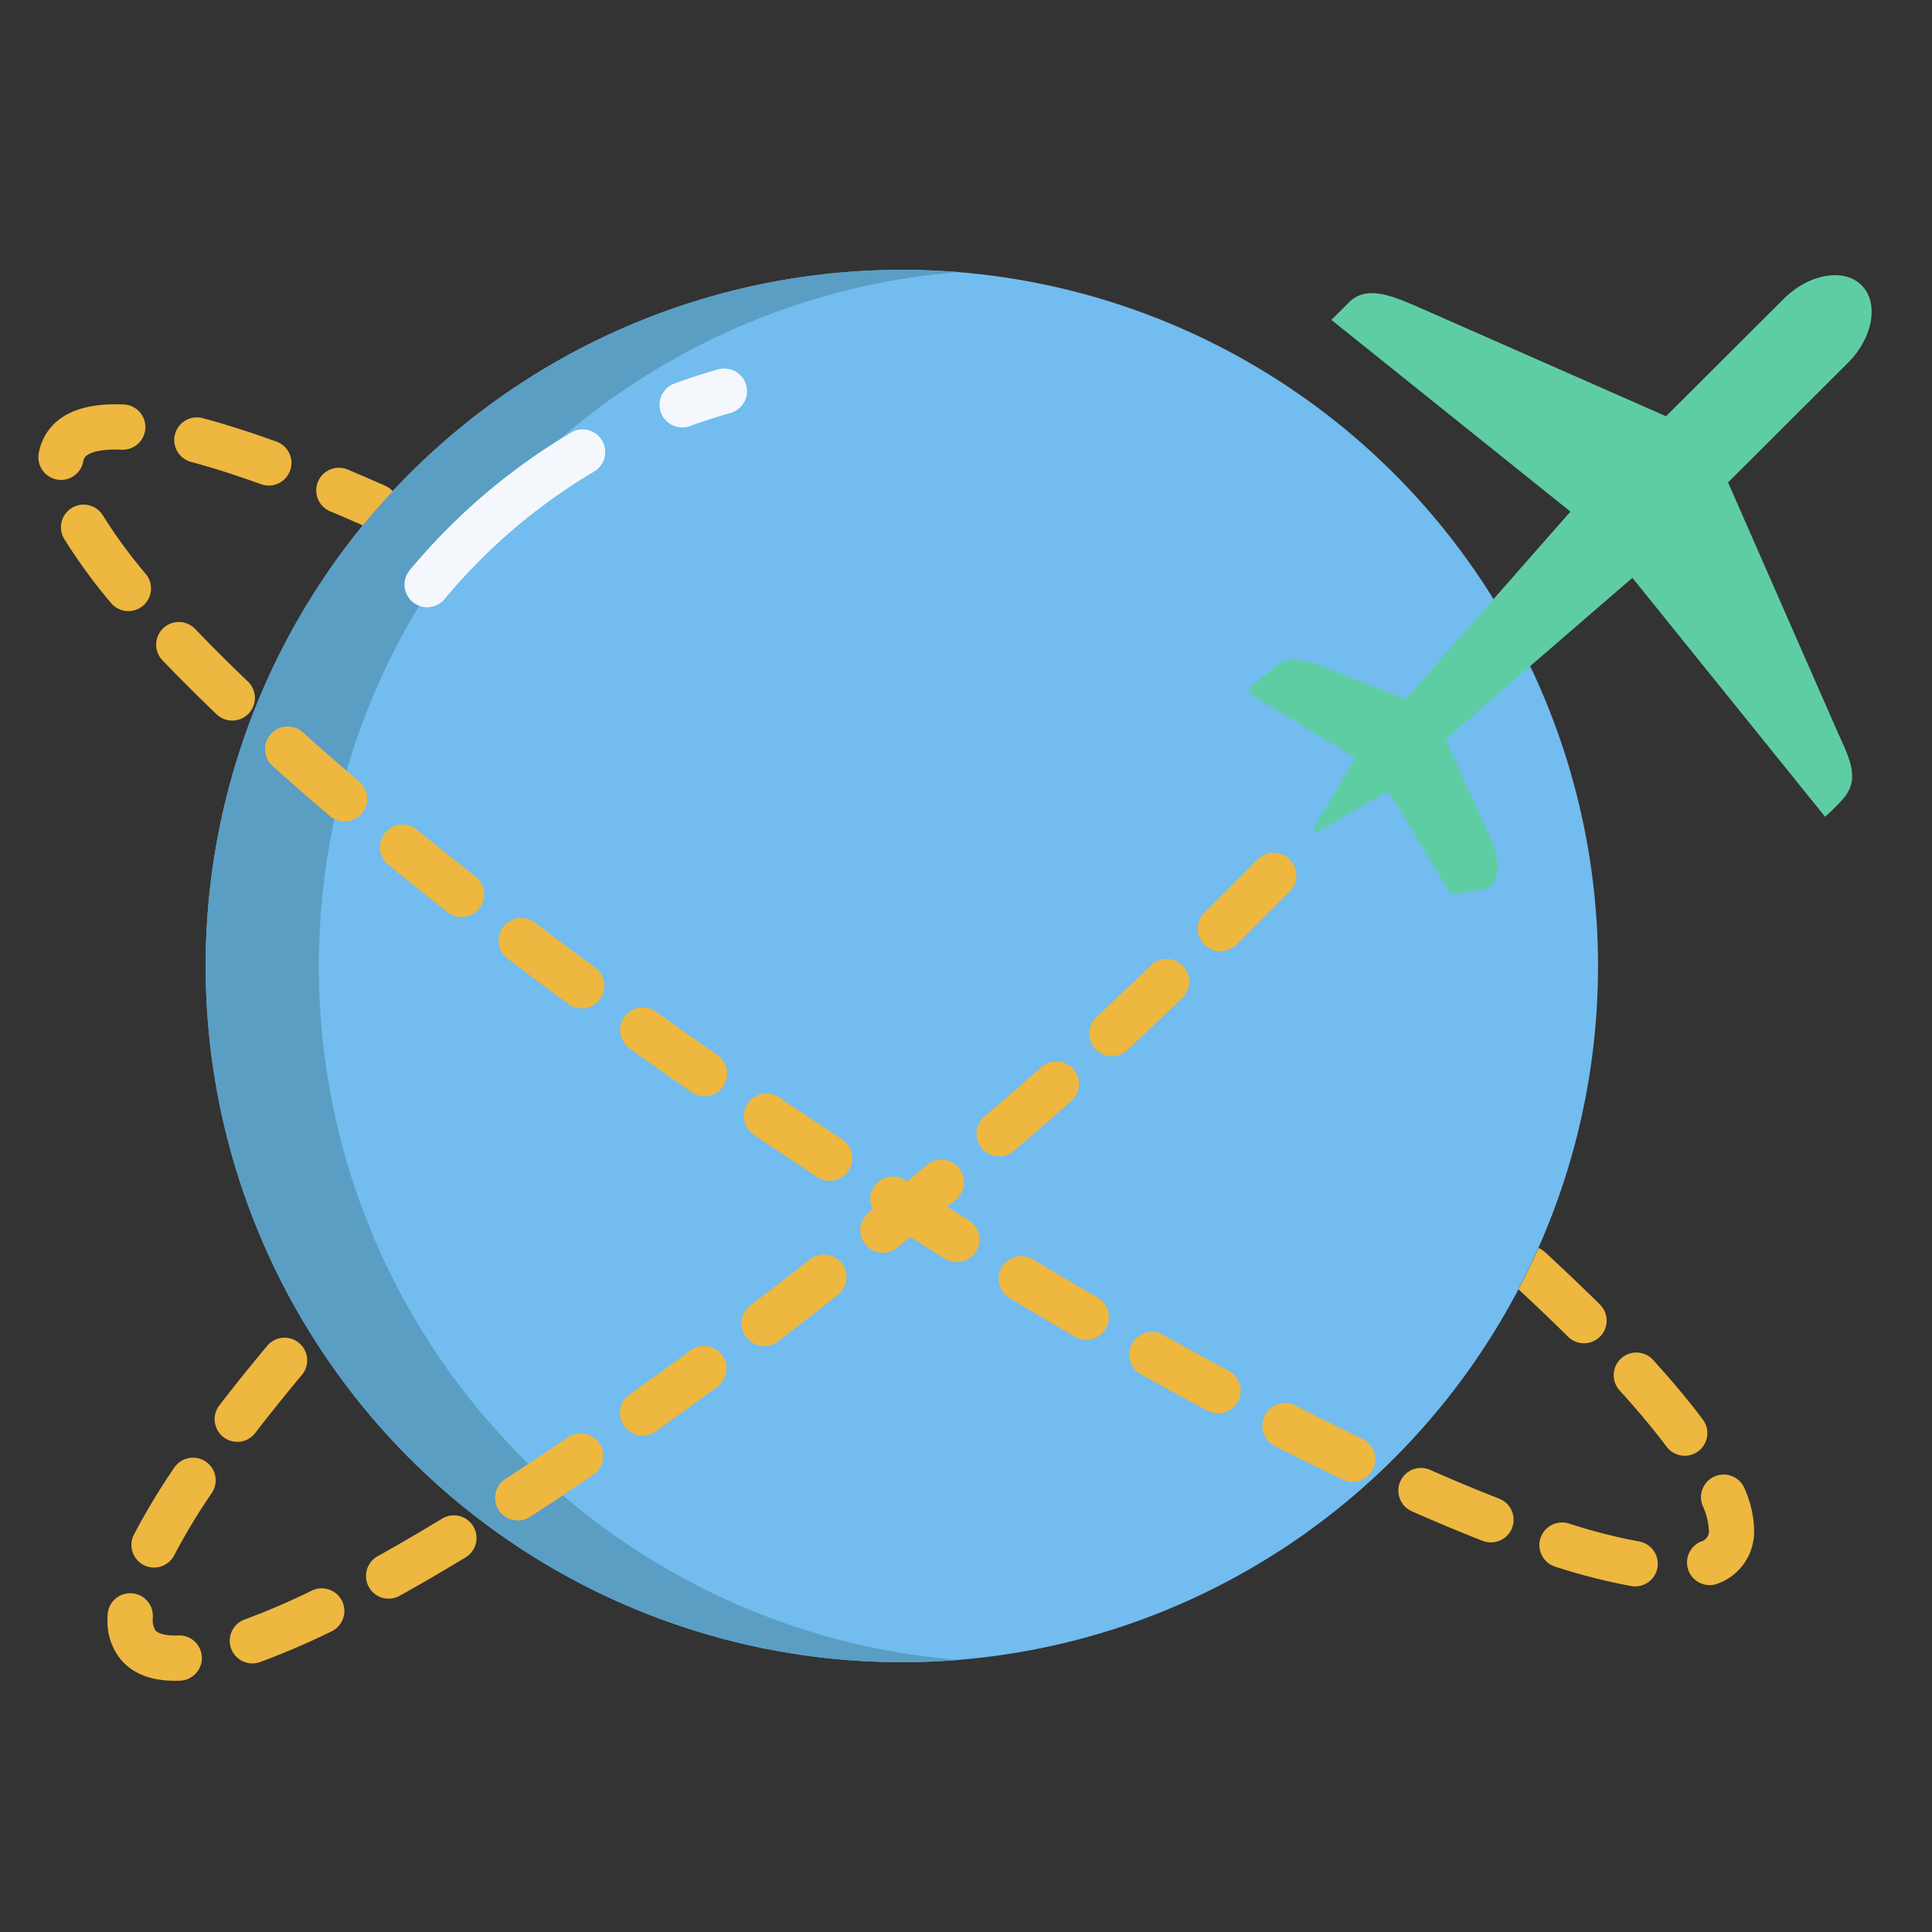
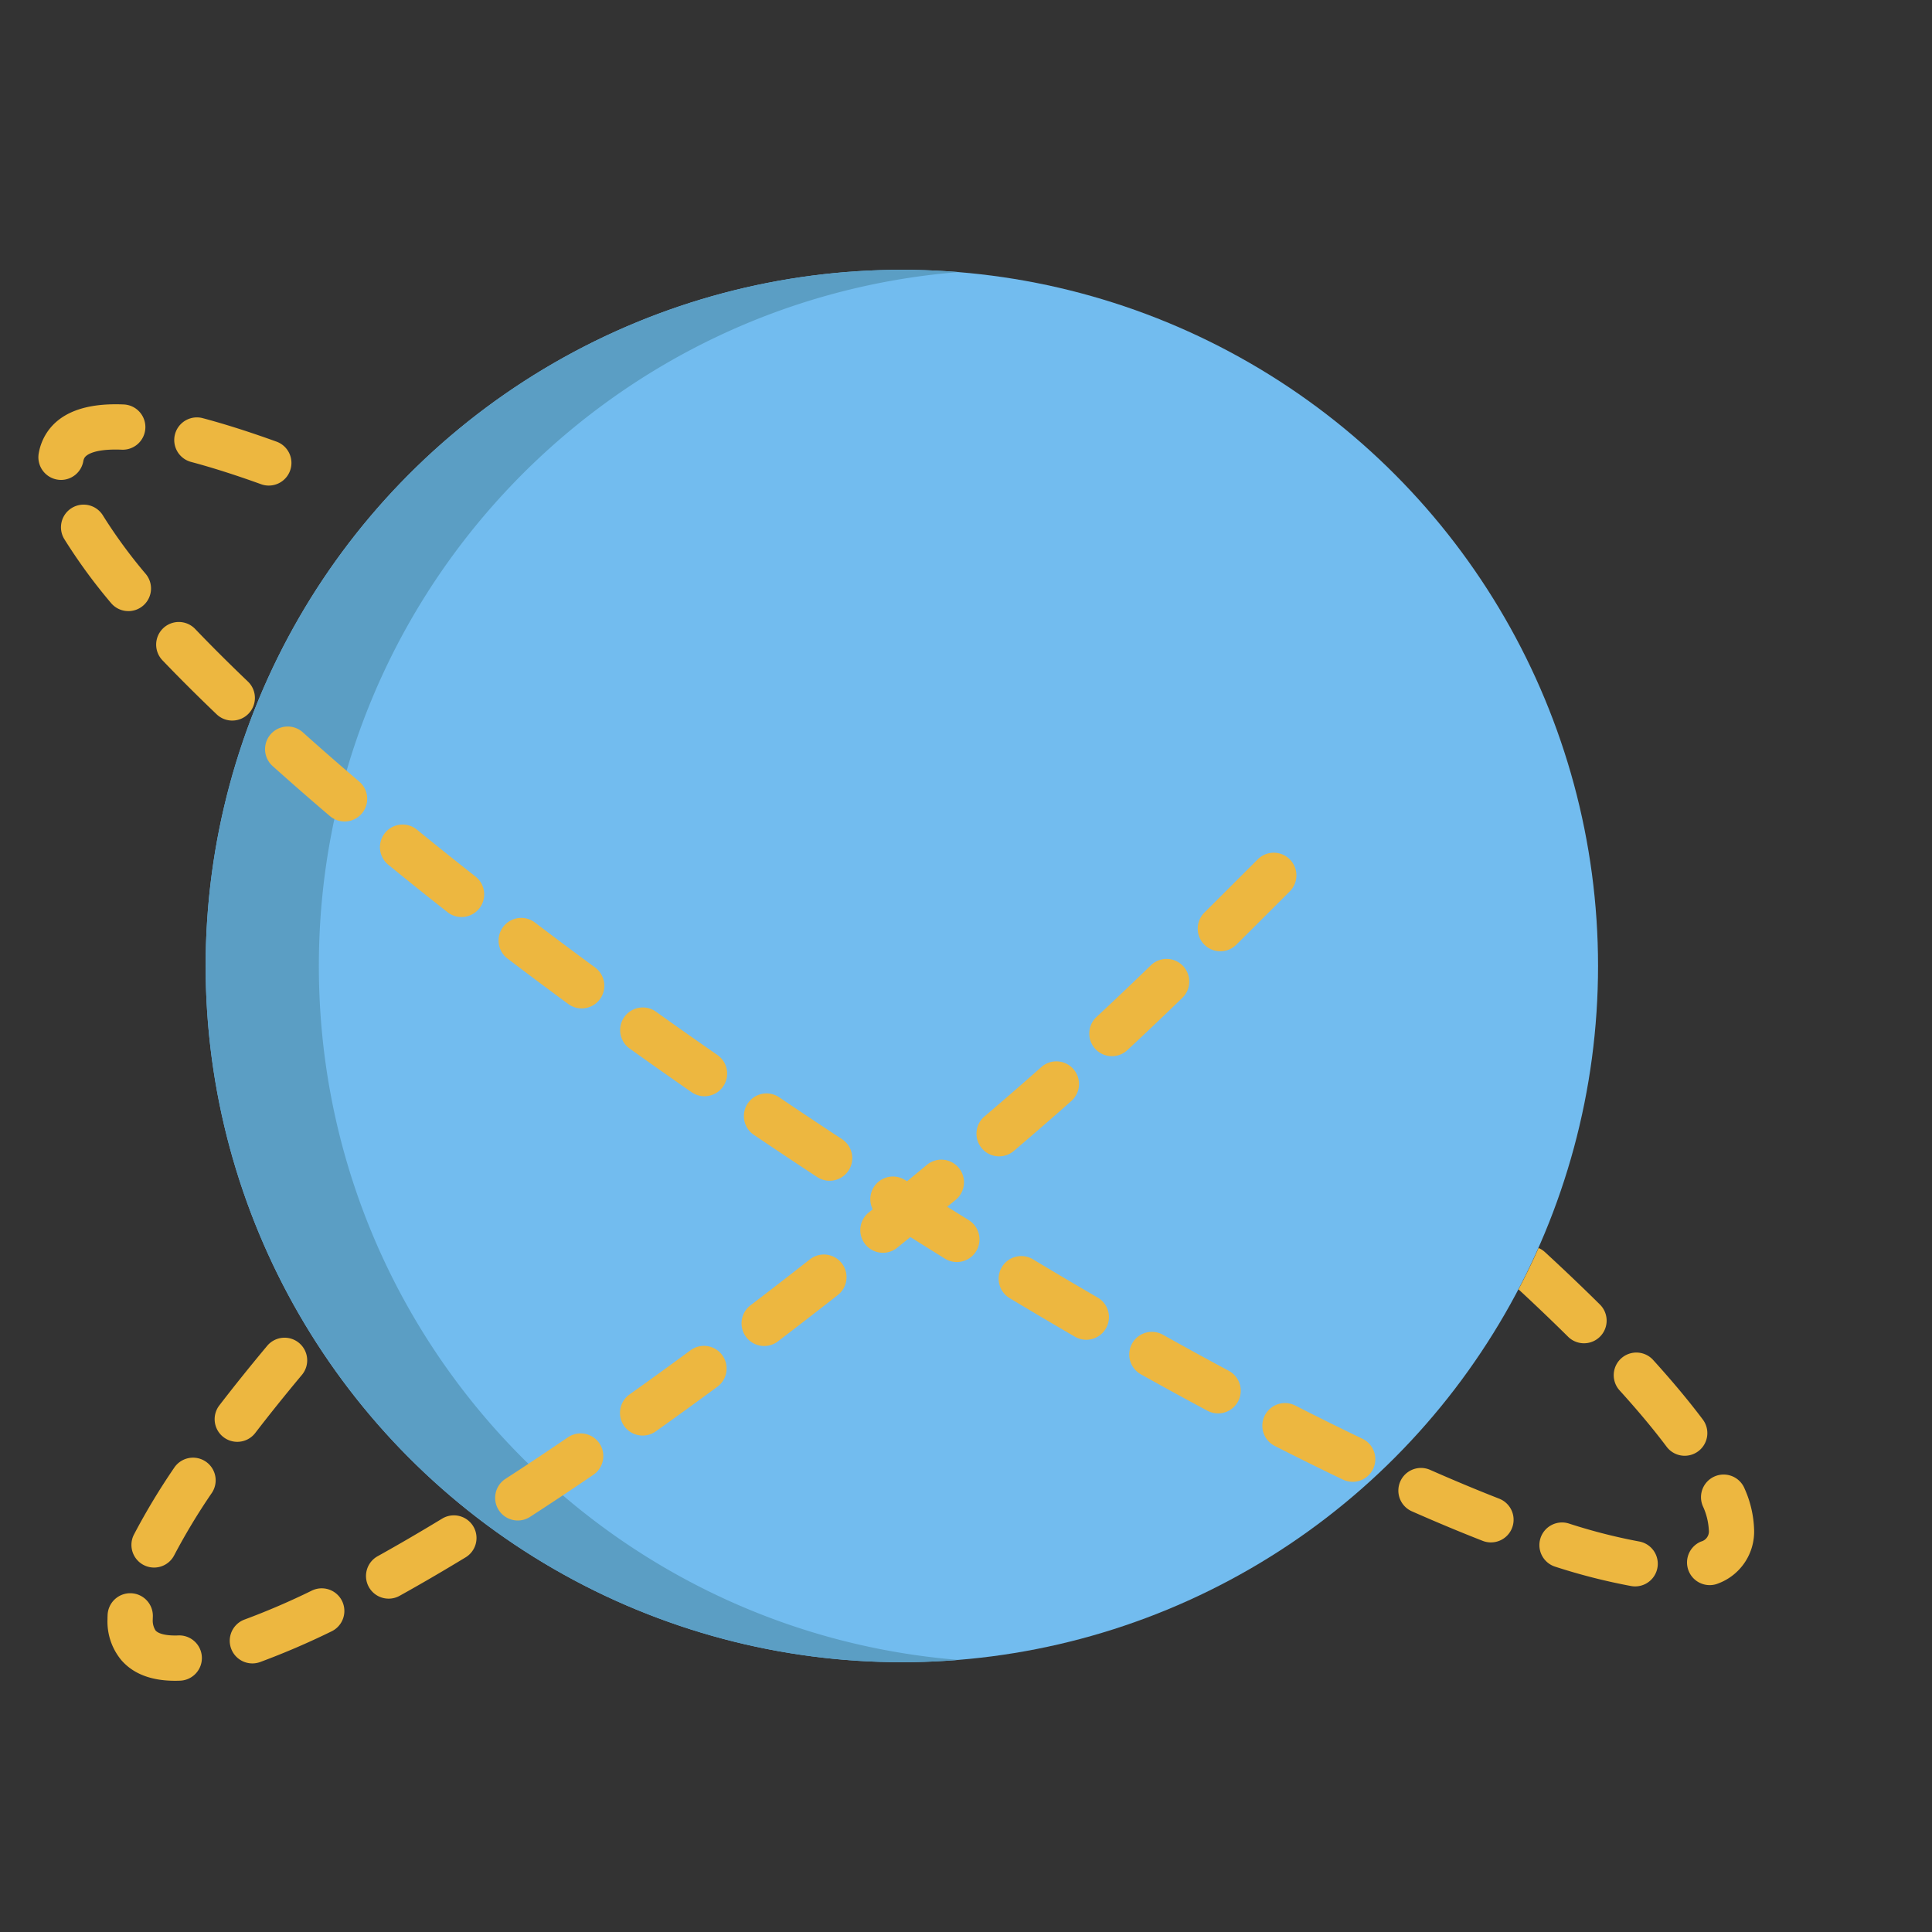
<svg xmlns="http://www.w3.org/2000/svg" id="Layer_1" height="512" viewBox="0 0 512 512" width="512" data-name="Layer 1">
  <rect x="0" y="0" width="512" height="512" fill="#333333" stroke="none" />
  <circle cx="239" cy="256" fill="#72bcef" r="184.5" />
-   <path d="m457.95 127.85 31.74-31.66c6.68-6.66 8.32-15.93 3.64-20.6s-13.97-3.03-20.65 3.64l-31.17 31.08-63.97-28.19c-8.39-3.7-15.25-6.73-19.98-2.04-2.6 2.58-4.73 4.69-4.73 4.69l63.35 50.81-43.71 49.72-23.84-9.46c-4.48-.98-7.85-2.06-11.09 1.17-.61.61-5.61 4.48-6.08 4.95a1.441 1.441 0 0 0 .28 2.25l27.47 16.6-10.97 18.54a.723.723 0 0 0 .98.99l18.76-10.64 16.21 26.82c.28.52 1.66.48 2.26.28.63-.22 7.67-1.04 8.28-1.64 3.24-3.23 2.15-6.6 1.17-11.07l-12.8-28.19 49.5-42.77 51.07 63.32a58.884 58.884 0 0 0 4.59-4.54c5.17-5.72 1.57-11.4-2.1-19.78z" fill="#5fcda4" />
  <path d="m84.5 256c0-96.846 74.62-176.255 169.5-183.891q-7.422-.6-15-.609a184.5 184.5 0 0 0 0 369q7.576 0 15-.609c-94.88-7.636-169.5-87.045-169.5-183.891z" fill="#5b9ec4" />
  <path d="m46.435 445.423h-.078c-6.3 0-11.093-1.856-14.24-5.516a16.006 16.006 0 0 1 -3.63-10.77q0-.58.03-1.183a6 6 0 1 1 11.986.578c-.01.205-.016.407-.016.605a4.868 4.868 0 0 0 .73 2.947c.732.852 2.611 1.339 5.156 1.339.282 0 .588 0 .883-.018a6 6 0 0 1 .488 11.991c-.444.017-.882.027-1.309.027zm20.454-4.6a6 6 0 0 1 -2.049-11.641 191.7 191.7 0 0 0 17.806-7.66 6 6 0 0 1 5.231 10.8 204.824 204.824 0 0 1 -18.939 8.138 6.009 6.009 0 0 1 -2.049.362zm36.111-17.164a6 6 0 0 1 -2.922-11.244c5.427-3.019 11.176-6.369 17.087-9.959a6 6 0 0 1 6.229 10.258c-6.041 3.668-11.923 7.1-17.484 10.187a5.967 5.967 0 0 1 -2.91.758zm-62.173-8.24a6 6 0 0 1 -5.329-8.748 178.218 178.218 0 0 1 10.682-17.729 6 6 0 0 1 9.947 6.713 166.285 166.285 0 0 0 -9.961 16.51 6 6 0 0 1 -5.341 3.254zm96.4-12.474a6 6 0 0 1 -3.267-11.038c5.345-3.459 10.911-7.159 16.545-11a6 6 0 0 1 6.756 9.918c-5.711 3.89-11.357 7.642-16.78 11.152a5.962 5.962 0 0 1 -3.254.968zm-74.346-20.845a6 6 0 0 1 -4.754-9.657c3.867-5.032 8.133-10.342 12.677-15.784a6 6 0 1 1 9.211 7.692c-4.442 5.317-8.6 10.5-12.372 15.405a5.993 5.993 0 0 1 -4.762 2.344zm107.427-1.663a6 6 0 0 1 -3.481-10.89c5.313-3.777 10.736-7.7 16.12-11.672a6 6 0 1 1 7.121 9.658c-5.439 4.011-10.92 7.979-16.29 11.8a5.965 5.965 0 0 1 -3.47 1.107zm32.213-23.734a6 6 0 0 1 -3.64-10.772c5.173-3.942 10.473-8.042 15.753-12.189a6 6 0 1 1 7.412 9.438c-5.326 4.182-10.674 8.319-15.894 12.3a5.967 5.967 0 0 1 -3.631 1.226zm31.47-24.703a6 6 0 0 1 -3.774-10.667c5.118-4.136 10.3-8.384 15.415-12.627a6 6 0 0 1 7.666 9.233c-5.152 4.277-10.38 8.559-15.54 12.728a5.98 5.98 0 0 1 -3.767 1.333zm30.788-25.555a6 6 0 0 1 -3.893-10.567l2.129-1.817c4.419-3.781 8.753-7.554 12.878-11.213a6 6 0 1 1 7.962 8.976c-4.178 3.707-8.566 7.529-13.042 11.357l-2.146 1.832a5.975 5.975 0 0 1 -3.888 1.431zm29.893-26.545a6 6 0 0 1 -4.087-10.394c4.686-4.358 9.4-8.836 14.4-13.688a6 6 0 0 1 8.356 8.614c-5.063 4.91-9.832 9.444-14.581 13.861a5.982 5.982 0 0 1 -4.088 1.607zm28.736-27.8a6 6 0 0 1 -4.23-10.255c3.1-3.085 6.244-6.223 9.475-9.451l4.669-4.662a6 6 0 1 1 8.477 8.494l-4.665 4.658c-3.238 3.234-6.387 6.38-9.5 9.47a5.983 5.983 0 0 1 -4.226 1.746z" fill="#edb740" />
  <path d="m433.333 420.413a5.914 5.914 0 0 1 -1.045-.092 159.659 159.659 0 0 1 -20.143-5.132 6 6 0 1 1 3.621-11.441 147.978 147.978 0 0 0 18.6 4.755 6 6 0 0 1 -1.031 11.91zm19.752-.34a6 6 0 0 1 -2.3-11.544 2.781 2.781 0 0 0 2.068-3.087 17.1 17.1 0 0 0 -1.582-6.3 6 6 0 1 1 11.087-4.588 28.6 28.6 0 0 1 2.5 10.886 14.658 14.658 0 0 1 -9.468 14.173 5.984 5.984 0 0 1 -2.305.46zm-57.977-11.318a5.992 5.992 0 0 1 -2.181-.413c-5.891-2.3-12.183-4.925-18.7-7.8a6 6 0 1 1 4.837-10.981c6.365 2.8 12.5 5.362 18.231 7.6a6 6 0 0 1 -2.186 11.591zm-36.642-16.062a5.969 5.969 0 0 1 -2.585-.588c-5.838-2.793-11.917-5.8-18.069-8.928a6 6 0 0 1 5.445-10.694c6.063 3.087 12.053 6.047 17.8 8.8a6 6 0 0 1 -2.593 11.414zm88-6.9a5.991 5.991 0 0 1 -4.8-2.4c-3.423-4.562-7.613-9.582-12.456-14.923a6 6 0 1 1 8.891-8.061c5.089 5.615 9.519 10.925 13.163 15.782a6 6 0 0 1 -4.794 9.6zm-123.666-11.228a5.967 5.967 0 0 1 -2.827-.711c-5.776-3.092-11.712-6.343-17.645-9.661a6 6 0 0 1 5.858-10.473c5.868 3.282 11.74 6.5 17.451 9.555a6 6 0 0 1 -2.837 11.29zm-34.931-19.514a5.972 5.972 0 0 1 -3.007-.813c-5.711-3.315-11.532-6.755-17.3-10.222a6 6 0 0 1 6.181-10.286c5.719 3.437 11.488 6.845 17.147 10.131a6 6 0 0 1 -3.019 11.19zm-34.3-20.6a5.977 5.977 0 0 1 -3.156-.9c-5.614-3.482-11.334-7.082-17-10.7a6 6 0 0 1 6.459-10.114c5.621 3.59 11.3 7.161 16.864 10.615a6 6 0 0 1 -3.168 11.1zm-33.72-21.537a5.963 5.963 0 0 1 -3.289-.987q-3.793-2.492-7.6-5.028-4.588-3.053-9.108-6.107a6 6 0 1 1 6.716-9.943q4.488 3.03 9.039 6.06 3.782 2.515 7.544 4.99a6 6 0 0 1 -3.3 11.015zm-33.152-22.4a5.973 5.973 0 0 1 -3.418-1.074c-5.507-3.825-11.032-7.718-16.422-11.571a6 6 0 0 1 6.979-9.762c5.346 3.822 10.826 7.683 16.289 11.478a6 6 0 0 1 -3.428 10.929zm-32.549-23.276a5.969 5.969 0 0 1 -3.552-1.169c-5.453-4.015-10.868-8.065-16.095-12.037a6 6 0 0 1 7.262-9.554c5.177 3.936 10.544 7.949 15.948 11.929a6 6 0 0 1 -3.563 10.831zm-31.848-24.217a5.976 5.976 0 0 1 -3.7-1.283c-5.344-4.2-10.627-8.433-15.7-12.575a6 6 0 1 1 7.588-9.3c5.018 4.1 10.244 8.281 15.532 12.438a6 6 0 0 1 -3.713 10.717zm-30.989-25.321a5.98 5.98 0 0 1 -3.889-1.433c-5.265-4.486-10.373-8.948-15.184-13.262a6 6 0 0 1 8.012-8.934c4.735 4.247 9.767 8.641 14.955 13.062a6 6 0 0 1 -3.894 10.567zm-29.757-26.742a5.977 5.977 0 0 1 -4.146-1.664c-5.157-4.932-9.988-9.747-14.357-14.311a6 6 0 1 1 8.668-8.3c4.248 4.437 8.952 9.126 13.982 13.937a6 6 0 0 1 -4.147 10.336zm-27.533-29.009a5.988 5.988 0 0 1 -4.617-2.164 145.332 145.332 0 0 1 -12.316-16.845 6 6 0 1 1 10.248-6.24 133.721 133.721 0 0 0 11.3 15.415 6 6 0 0 1 -4.61 9.836zm37.21-33.267a5.973 5.973 0 0 1 -2.039-.359c-6.753-2.44-13-4.427-18.556-5.907a6 6 0 0 1 3.086-11.6c5.894 1.569 12.471 3.661 19.549 6.219a6 6 0 0 1 -2.04 11.644zm-55.053-1.5a6.007 6.007 0 0 1 -5.913-7.057 14.439 14.439 0 0 1 2.2-5.54c3.3-4.942 9.413-7.448 18.154-7.448q1.044 0 2.151.047a6 6 0 1 1 -.513 11.989q-.843-.036-1.638-.036c-6.275 0-7.848 1.623-8.181 2.12a2.537 2.537 0 0 0 -.363.979 6 6 0 0 1 -5.897 4.948z" fill="#edb740" />
-   <path d="m180.8 113.279a6 6 0 0 1 -2.059-11.637c3.8-1.388 7.7-2.649 11.589-3.749a6 6 0 0 1 3.27 11.547c-3.606 1.019-7.218 2.188-10.74 3.474a5.98 5.98 0 0 1 -2.06.365z" fill="#f4f8fc" />
-   <path d="m113.2 160.932a6 6 0 0 1 -4.609-9.837 164.747 164.747 0 0 1 42.705-36.432 6 6 0 1 1 6.123 10.32 152.808 152.808 0 0 0 -39.6 33.786 5.983 5.983 0 0 1 -4.619 2.163z" fill="#f4f8fc" />
  <g fill="#edb740">
-     <path d="m102.1 128.741c-3.374-1.5-6.713-2.941-9.922-4.288a6 6 0 1 0 -4.645 11.064c2.791 1.172 5.691 2.426 8.622 3.72q3.816-4.665 7.932-9.066a5.974 5.974 0 0 0 -1.987-1.43z" />
    <path d="m415.581 354.272a6 6 0 0 0 8.447-8.523c-4.536-4.5-9.458-9.191-14.631-13.957a5.931 5.931 0 0 0 -1.671-1.062q-2.475 5.582-5.305 10.96c4.639 4.297 9.068 8.527 13.16 12.582z" />
  </g>
</svg>